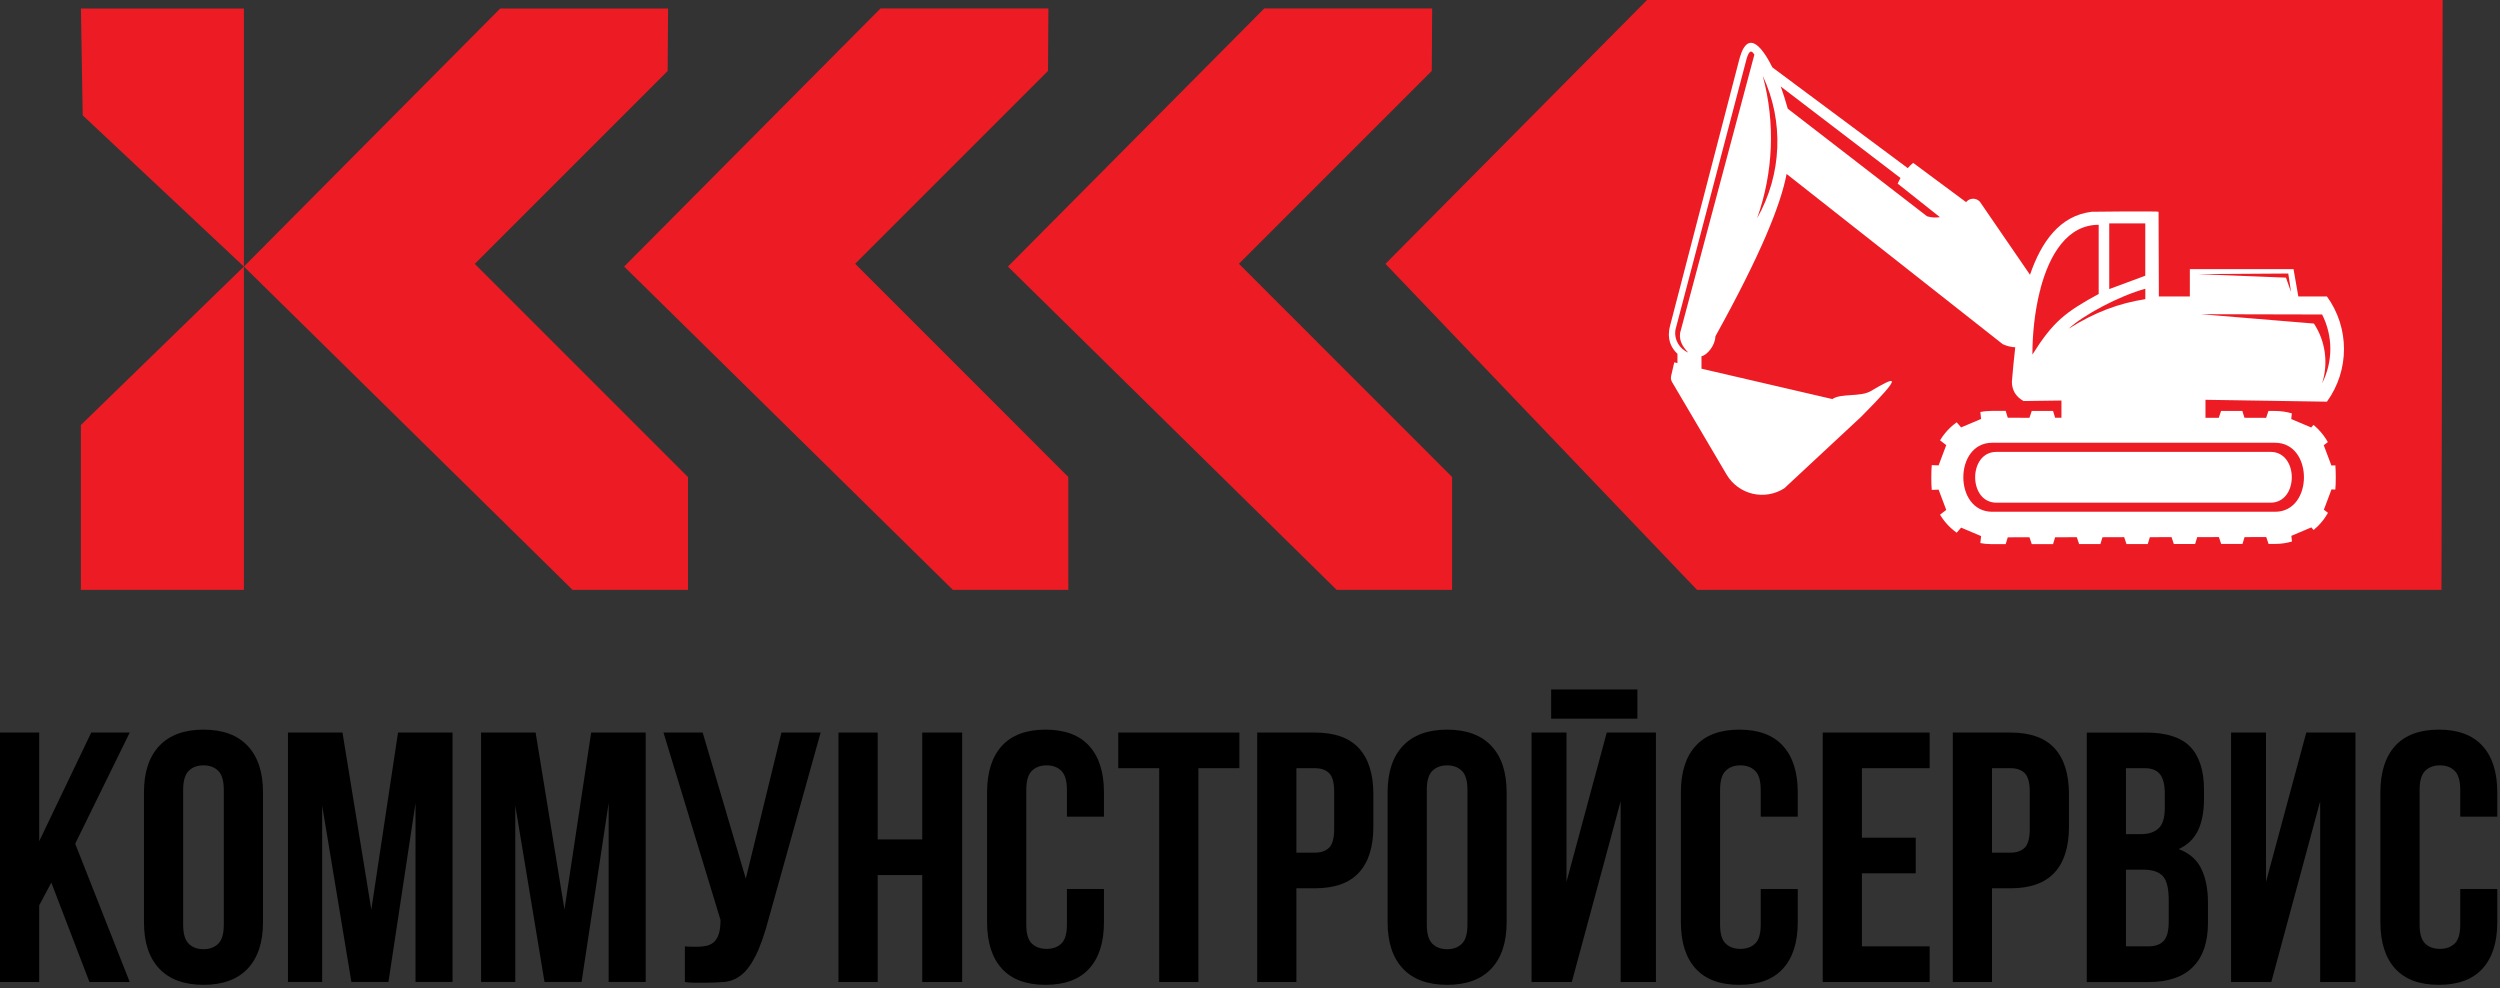
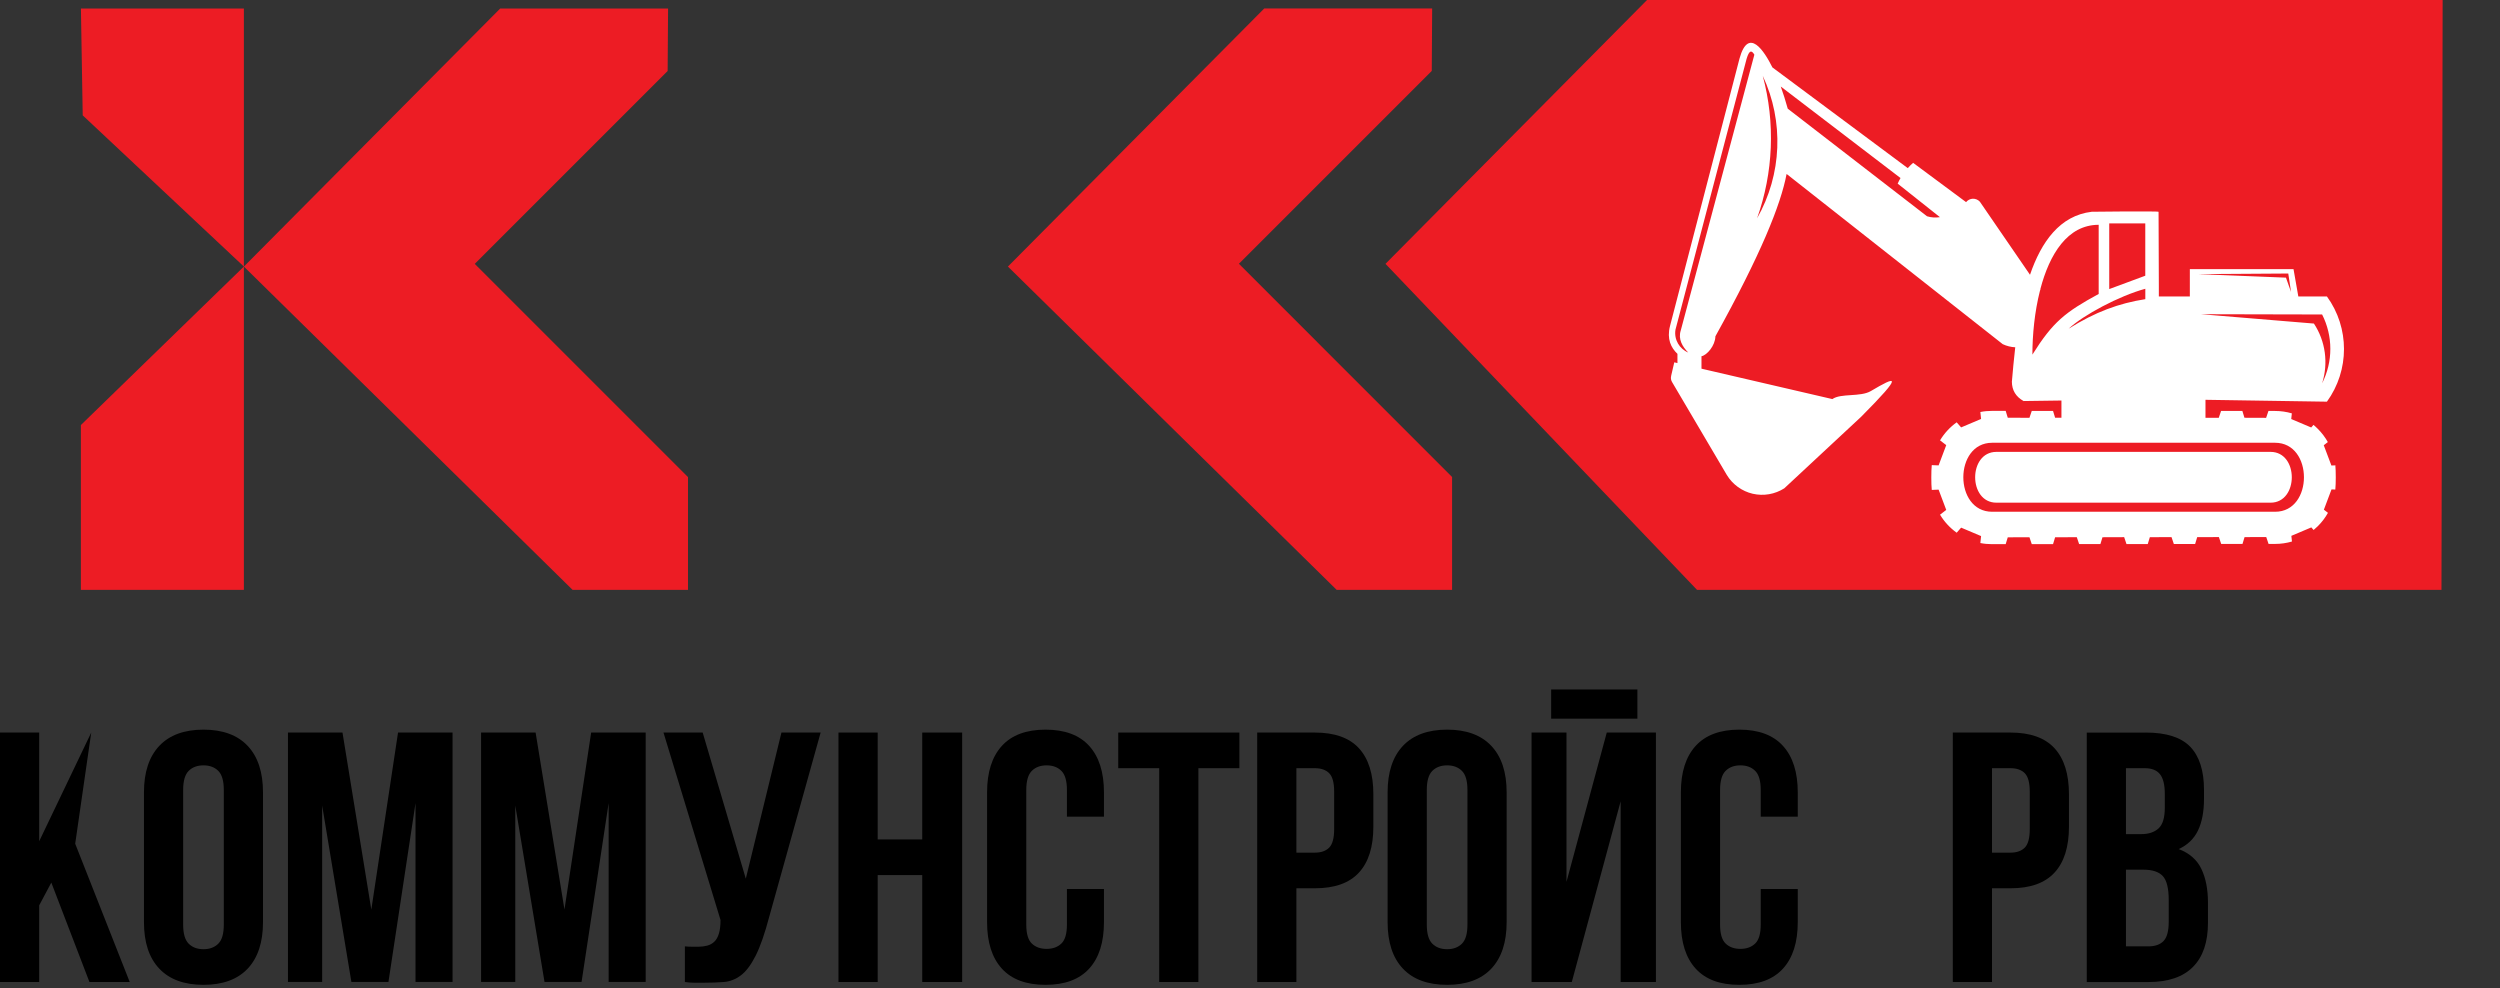
<svg xmlns="http://www.w3.org/2000/svg" width="625" height="247" viewBox="0 0 625 247" fill="none">
  <rect x="0" y="0" width="625" height="247" fill="#333333" stroke="none" />
-   <path d="M12.83 220.64L9.8 226.34V245.5H0V183.14H9.8V210.31L22.81 183.14H32.43L18.8 210.93L32.43 245.5H22.36L12.83 220.65V220.64Z" fill="black" />
+   <path d="M12.83 220.64L9.8 226.34V245.5H0V183.14H9.8V210.31L22.81 183.14L18.8 210.93L32.43 245.5H22.36L12.83 220.65V220.64Z" fill="black" />
  <path d="M35.99 198.1C35.99 193.05 37.27 189.18 39.82 186.47C42.37 183.77 46.06 182.41 50.87 182.41C55.68 182.41 59.36 183.76 61.92 186.47C64.47 189.17 65.75 193.05 65.75 198.1V230.53C65.75 235.58 64.47 239.45 61.92 242.16C59.37 244.86 55.68 246.21 50.87 246.21C46.06 246.21 42.37 244.86 39.82 242.16C37.26 239.46 35.99 235.58 35.99 230.53V198.1ZM45.79 231.16C45.79 233.42 46.25 235 47.17 235.92C48.09 236.84 49.32 237.3 50.87 237.3C52.42 237.3 53.64 236.84 54.57 235.92C55.5 235 55.95 233.41 55.95 231.16V197.48C55.95 195.22 55.49 193.64 54.57 192.72C53.65 191.8 52.41 191.34 50.87 191.34C49.33 191.34 48.09 191.8 47.17 192.72C46.25 193.64 45.79 195.23 45.79 197.48V231.16Z" fill="black" />
  <path d="M92.83 227.41L99.51 183.13H113.14V245.49H103.88V200.77L97.11 245.49H87.85L80.54 201.39V245.49H71.99V183.13H85.62L92.83 227.41Z" fill="black" />
  <path d="M141.11 227.41L147.79 183.13H161.42V245.49H152.16V200.77L145.39 245.49H136.13L128.82 201.39V245.49H120.27V183.13H133.9L141.12 227.41H141.11Z" fill="black" />
  <path d="M171.23 236.59C171.76 236.65 172.33 236.68 172.92 236.68H174.61C175.38 236.68 176.11 236.59 176.79 236.41C177.47 236.23 178.07 235.91 178.57 235.43C179.08 234.96 179.46 234.27 179.73 233.38C180 232.49 180.13 231.36 180.13 230L165.87 183.14H175.67L186.45 219.67L195.36 183.14H205.16L192.33 229.11C191.2 233.39 190.06 236.67 188.9 238.95C187.74 241.24 186.51 242.87 185.2 243.85C183.89 244.83 182.48 245.38 180.97 245.5C179.46 245.62 177.78 245.68 175.94 245.68H173.53C172.82 245.68 172.05 245.62 171.22 245.5V236.59H171.23Z" fill="black" />
  <path d="M219.42 245.5H209.62V183.14H219.42V209.86H230.56V183.14H240.54V245.5H230.56V218.77H219.42V245.5Z" fill="black" />
  <path d="M275.99 222.25V230.53C275.99 235.58 274.76 239.45 272.29 242.16C269.83 244.86 266.19 246.21 261.38 246.21C256.57 246.21 252.93 244.86 250.47 242.16C248.01 239.46 246.77 235.58 246.77 230.53V198.1C246.77 193.05 248 189.18 250.47 186.47C252.93 183.77 256.57 182.41 261.38 182.41C266.19 182.41 269.83 183.76 272.29 186.47C274.75 189.17 275.99 193.05 275.99 198.1V204.16H266.73V197.48C266.73 195.22 266.27 193.64 265.35 192.72C264.43 191.8 263.19 191.34 261.65 191.34C260.11 191.34 258.87 191.8 257.95 192.72C257.03 193.64 256.57 195.23 256.57 197.48V231.16C256.57 233.42 257.03 234.99 257.95 235.88C258.87 236.77 260.1 237.22 261.65 237.22C263.2 237.22 264.42 236.77 265.35 235.88C266.27 234.99 266.73 233.42 266.73 231.16V222.25H275.99Z" fill="black" />
  <path d="M279.56 183.14H309.85V192.05H299.6V245.5H289.8V192.05H279.56V183.14Z" fill="black" />
  <path d="M328.73 183.14C333.66 183.14 337.33 184.45 339.73 187.06C342.13 189.68 343.34 193.51 343.34 198.55V206.66C343.34 211.71 342.14 215.54 339.73 218.15C337.32 220.77 333.66 222.07 328.73 222.07H324.1V245.5H314.3V183.14H328.73ZM324.1 192.05V213.16H328.73C330.27 213.16 331.46 212.74 332.29 211.91C333.12 211.08 333.54 209.53 333.54 207.28V197.93C333.54 195.67 333.12 194.13 332.29 193.3C331.46 192.47 330.27 192.05 328.73 192.05H324.1Z" fill="black" />
  <path d="M346.9 198.1C346.9 193.05 348.18 189.18 350.73 186.47C353.28 183.77 356.97 182.41 361.78 182.41C366.59 182.41 370.27 183.76 372.83 186.47C375.38 189.17 376.66 193.05 376.66 198.1V230.53C376.66 235.58 375.38 239.45 372.83 242.16C370.28 244.86 366.59 246.21 361.78 246.21C356.97 246.21 353.28 244.86 350.73 242.16C348.18 239.46 346.9 235.58 346.9 230.53V198.1ZM356.7 231.16C356.7 233.42 357.16 235 358.08 235.92C359 236.84 360.23 237.3 361.78 237.3C363.33 237.3 364.55 236.84 365.48 235.92C366.41 235 366.86 233.41 366.86 231.16V197.48C366.86 195.22 366.4 193.64 365.48 192.72C364.56 191.8 363.32 191.34 361.78 191.34C360.24 191.34 359 191.8 358.08 192.72C357.16 193.64 356.7 195.23 356.7 197.48V231.16Z" fill="black" />
  <path d="M392.96 245.5H382.89V183.14H391.62V220.47L401.69 183.14H413.98V245.5H405.16V200.33L392.95 245.5H392.96ZM409.35 172.36V179.67H387.79V172.36H409.35Z" fill="black" />
  <path d="M449.44 222.25V230.53C449.44 235.58 448.21 239.45 445.74 242.16C443.28 244.86 439.64 246.21 434.83 246.21C430.02 246.21 426.38 244.86 423.92 242.16C421.46 239.46 420.22 235.58 420.22 230.53V198.1C420.22 193.05 421.45 189.18 423.92 186.47C426.38 183.77 430.02 182.41 434.83 182.41C439.64 182.41 443.28 183.76 445.74 186.47C448.2 189.17 449.44 193.05 449.44 198.1V204.16H440.18V197.48C440.18 195.22 439.72 193.64 438.8 192.72C437.88 191.8 436.64 191.34 435.1 191.34C433.56 191.34 432.32 191.8 431.4 192.72C430.48 193.64 430.02 195.23 430.02 197.48V231.16C430.02 233.42 430.48 234.99 431.4 235.88C432.32 236.77 433.55 237.22 435.1 237.22C436.65 237.22 437.87 236.77 438.8 235.88C439.72 234.99 440.18 233.42 440.18 231.16V222.25H449.44Z" fill="black" />
-   <path d="M465.48 209.42H478.93V218.33H465.48V236.59H482.41V245.5H455.68V183.14H482.41V192.05H465.48V209.42Z" fill="black" />
  <path d="M502.63 183.14C507.56 183.14 511.23 184.45 513.63 187.06C516.03 189.68 517.24 193.51 517.24 198.55V206.66C517.24 211.71 516.04 215.54 513.63 218.15C511.22 220.77 507.56 222.07 502.63 222.07H498V245.5H488.2V183.14H502.63ZM498 192.05V213.16H502.63C504.17 213.16 505.36 212.74 506.19 211.91C507.02 211.08 507.44 209.53 507.44 207.28V197.93C507.44 195.67 507.02 194.13 506.19 193.3C505.36 192.47 504.17 192.05 502.63 192.05H498Z" fill="black" />
  <path d="M536.48 183.14C541.59 183.14 545.29 184.33 547.57 186.7C549.85 189.08 551 192.67 551 197.48V199.71C551 202.92 550.49 205.56 549.49 207.64C548.48 209.72 546.87 211.26 544.68 212.27C547.35 213.28 549.24 214.93 550.34 217.22C551.44 219.51 551.99 222.31 551.99 225.64V230.72C551.99 235.53 550.75 239.2 548.25 241.72C545.75 244.25 542.04 245.51 537.11 245.51H521.69V183.15H536.48V183.14ZM531.49 192.05V208.53H535.32C537.16 208.53 538.6 208.05 539.64 207.1C540.68 206.15 541.2 204.43 541.2 201.93V198.46C541.2 196.2 540.8 194.57 540 193.56C539.2 192.55 537.94 192.05 536.21 192.05H531.49ZM531.49 217.43V236.59H537.1C538.76 236.59 540.02 236.15 540.89 235.25C541.75 234.36 542.18 232.76 542.18 230.44V225C542.18 222.09 541.69 220.1 540.71 219.03C539.73 217.96 538.11 217.42 535.86 217.42H531.49V217.43Z" fill="black" />
-   <path d="M567.84 245.5H557.77V183.14H566.5V220.47L576.57 183.14H588.86V245.5H580.04V200.33L567.83 245.5H567.84Z" fill="black" />
-   <path d="M624.32 222.25V230.53C624.32 235.58 623.09 239.45 620.62 242.16C618.16 244.86 614.52 246.21 609.71 246.21C604.9 246.21 601.26 244.86 598.8 242.16C596.34 239.46 595.1 235.58 595.1 230.53V198.1C595.1 193.05 596.33 189.18 598.8 186.47C601.26 183.77 604.9 182.41 609.71 182.41C614.52 182.41 618.16 183.76 620.62 186.47C623.08 189.17 624.32 193.05 624.32 198.1V204.16H615.06V197.48C615.06 195.22 614.6 193.64 613.68 192.72C612.76 191.8 611.52 191.34 609.98 191.34C608.44 191.34 607.2 191.8 606.28 192.72C605.36 193.64 604.9 195.23 604.9 197.48V231.16C604.9 233.42 605.36 234.99 606.28 235.88C607.2 236.77 608.43 237.22 609.98 237.22C611.53 237.22 612.75 236.77 613.68 235.88C614.6 234.99 615.06 233.42 615.06 231.16V222.25H624.32Z" fill="black" />
  <path d="M610.37 147.47H424.26C398.3 120.3 372.33 93.13 346.37 65.96C368.17 43.97 389.96 21.99 411.76 0H610.66C610.56 49.16 610.47 98.32 610.37 147.48V147.47Z" fill="#ED1C24" />
  <path d="M20.22 2.13H60.97V66.65C82.33 45.14 103.69 23.64 125.05 2.13H167.02C166.98 7.34 166.95 12.54 166.91 17.75L118.69 65.97L172 119.28V147.46H143.14L60.97 66.64V147.46H20.22V106.26C33.8 93.05 47.38 79.85 60.97 66.64C47.54 54.04 34.11 41.44 20.68 28.84L20.23 2.13H20.22Z" fill="#ED1C24" />
-   <path d="M267.08 119.27V147.46H238.22L156.04 66.64C177.42 45.13 198.78 23.62 220.13 2.11H262.1C262.07 7.33 262.02 12.54 262 17.73L213.79 65.94L267.09 119.26L267.08 119.27Z" fill="#ED1C24" />
  <path d="M363.02 119.27V147.46H334.16L251.98 66.64C273.36 45.13 294.72 23.62 316.07 2.11H358.04C358.01 7.33 357.96 12.54 357.94 17.73L309.73 65.94L363.03 119.26L363.02 119.27Z" fill="#ED1C24" />
  <path fill-rule="evenodd" clip-rule="evenodd" d="M583.83 116.25C583.98 117.72 583.98 120.92 583.83 122.39L582.88 122.35L580.97 127.42L581.99 128.21C581.3 129.44 580.45 130.56 579.46 131.54C579.12 131.87 578.77 132.19 578.4 132.5L577.83 131.85L572.84 133.96L572.99 135.38C571.65 135.77 570.24 135.98 568.78 135.98H567.14L566.56 134.26L561.14 134.28L560.62 135.99H555.3L554.72 134.27L549.3 134.29L548.78 136H543.46L542.88 134.28L537.46 134.3L536.94 136.01H531.62L531.04 134.29L525.62 134.31L525.1 136.02H519.78L519.2 134.3L513.78 134.32L513.26 136.03H507.94L507.36 134.31L501.94 134.33L501.42 136.04H497.99C497 136.04 496.03 135.95 495.09 135.76L495.27 134.02L490.28 131.91L489.17 133.18C487.49 131.97 486.08 130.46 485.01 128.67L486.56 127.48L484.65 122.41L482.94 122.48C482.79 121.01 482.79 117.75 482.94 116.28L484.65 116.35L486.56 111.28L485.01 110.09C486.08 108.3 487.49 106.79 489.17 105.58L490.28 106.85L495.27 104.74L495.09 103C496.03 102.81 497 102.72 497.99 102.72H501.42L501.94 104.43L507.36 104.45L507.94 102.73H513.26L513.78 104.44H515.36V100.13L505.89 100.26C503.96 99.18 502.99 97.57 502.97 95.44C503.19 92.86 503.45 89.92 503.81 86.82C502.76 86.77 501.7 86.52 500.68 86.04L446.65 43.49C445.18 51.22 440.26 63.48 428.85 84.08C428.81 86.4 426.73 88.82 425.37 89.06V92.17L458.09 99.77C460.23 98.26 465.11 99.31 467.72 97.76C473.99 94.05 476.27 93.15 465.28 104.2L446.07 122.08C443.73 123.57 440.89 124.06 438.19 123.44C435.49 122.81 433.15 121.12 431.71 118.75L418.02 95.52C417.72 95.01 417.66 94.52 417.8 93.9L418.57 90.58L419.36 90.77V88.46C417.75 86.93 416.67 84.78 417.5 81.51L434.88 14.63C437.11 6.56 441.08 12.79 443.1 16.85L476.94 42.03C477.36 41.56 477.81 41.12 478.28 40.71L491.52 50.53C491.93 50.02 492.54 49.71 493.2 49.68C493.87 49.66 494.52 49.93 494.97 50.43L507.5 68.69C510.31 60.49 514.95 53.89 522.94 52.94C523.13 52.92 539.64 52.75 539.64 52.95L539.71 71.6V74.11H547.33H547.46V67.28H573.38L574.58 74.11H581.73C587.42 81.95 587.42 92.57 581.73 100.42L551.37 99.95V104.45H554.69L555.27 102.73H560.59L561.11 104.44L566.53 104.46L567.11 102.74H568.75C570.2 102.74 571.62 102.95 572.96 103.34L572.81 104.76L577.8 106.87L578.37 106.22C578.74 106.52 579.09 106.85 579.43 107.19C580.42 108.17 581.27 109.29 581.96 110.52L580.94 111.31L582.85 116.38L583.8 116.34L583.83 116.25ZM499.1 112.97C492.02 112.97 492.02 125.67 499.1 125.67H567.64C574.72 125.67 574.72 112.97 567.64 112.97H499.1ZM527.31 55.85V72.27L536.32 68.93V55.85H527.31ZM571.49 69.41L549.45 68.53L572.07 68.38L572.76 72.99L571.49 69.41ZM536.33 72.19C529.75 73.99 520.81 78.78 517.17 82.17C523.76 78.01 529.75 75.81 536.33 74.79V72.19ZM578.48 80.89C578.48 80.89 569.06 80.11 550.22 78.55C550.22 78.55 560.32 78.57 580.53 78.62C583.27 84.03 583.27 90.41 580.53 95.82C582.13 90.79 581.38 85.3 578.48 80.89ZM524.67 73.49C516.33 78.03 513.24 80.44 508.1 88.65C508.1 83.7 508.65 77.95 509.99 72.68C510.03 72.57 510.08 72.47 510.12 72.36L510.08 72.31C512.37 63.55 516.88 56.2 524.67 56.2V73.49ZM422.07 88.14C419.9 87.26 418.45 84.9 418.87 82.41L436.65 14.7C437.32 12.46 437.91 12.53 438.59 13.67L420.19 82.61C419.48 84.81 420.62 86.68 422.06 88.14H422.07ZM439.27 54.57C443.35 43.12 443.85 30.7 440.69 18.96C446.03 30.36 445.5 43.63 439.27 54.57ZM446.94 27.18C446.38 25.17 445.8 23.32 445.19 21.63L475.13 44.51C474.87 44.96 474.63 45.43 474.42 45.91L484.98 54.29C483.88 54.46 482.81 54.39 481.76 54.07L446.95 27.18H446.94ZM498.04 110.69C488.43 110.69 488.43 127.94 498.04 127.94H568.78C578.39 127.94 578.39 110.69 568.78 110.69H498.04Z" fill="white" />
</svg>